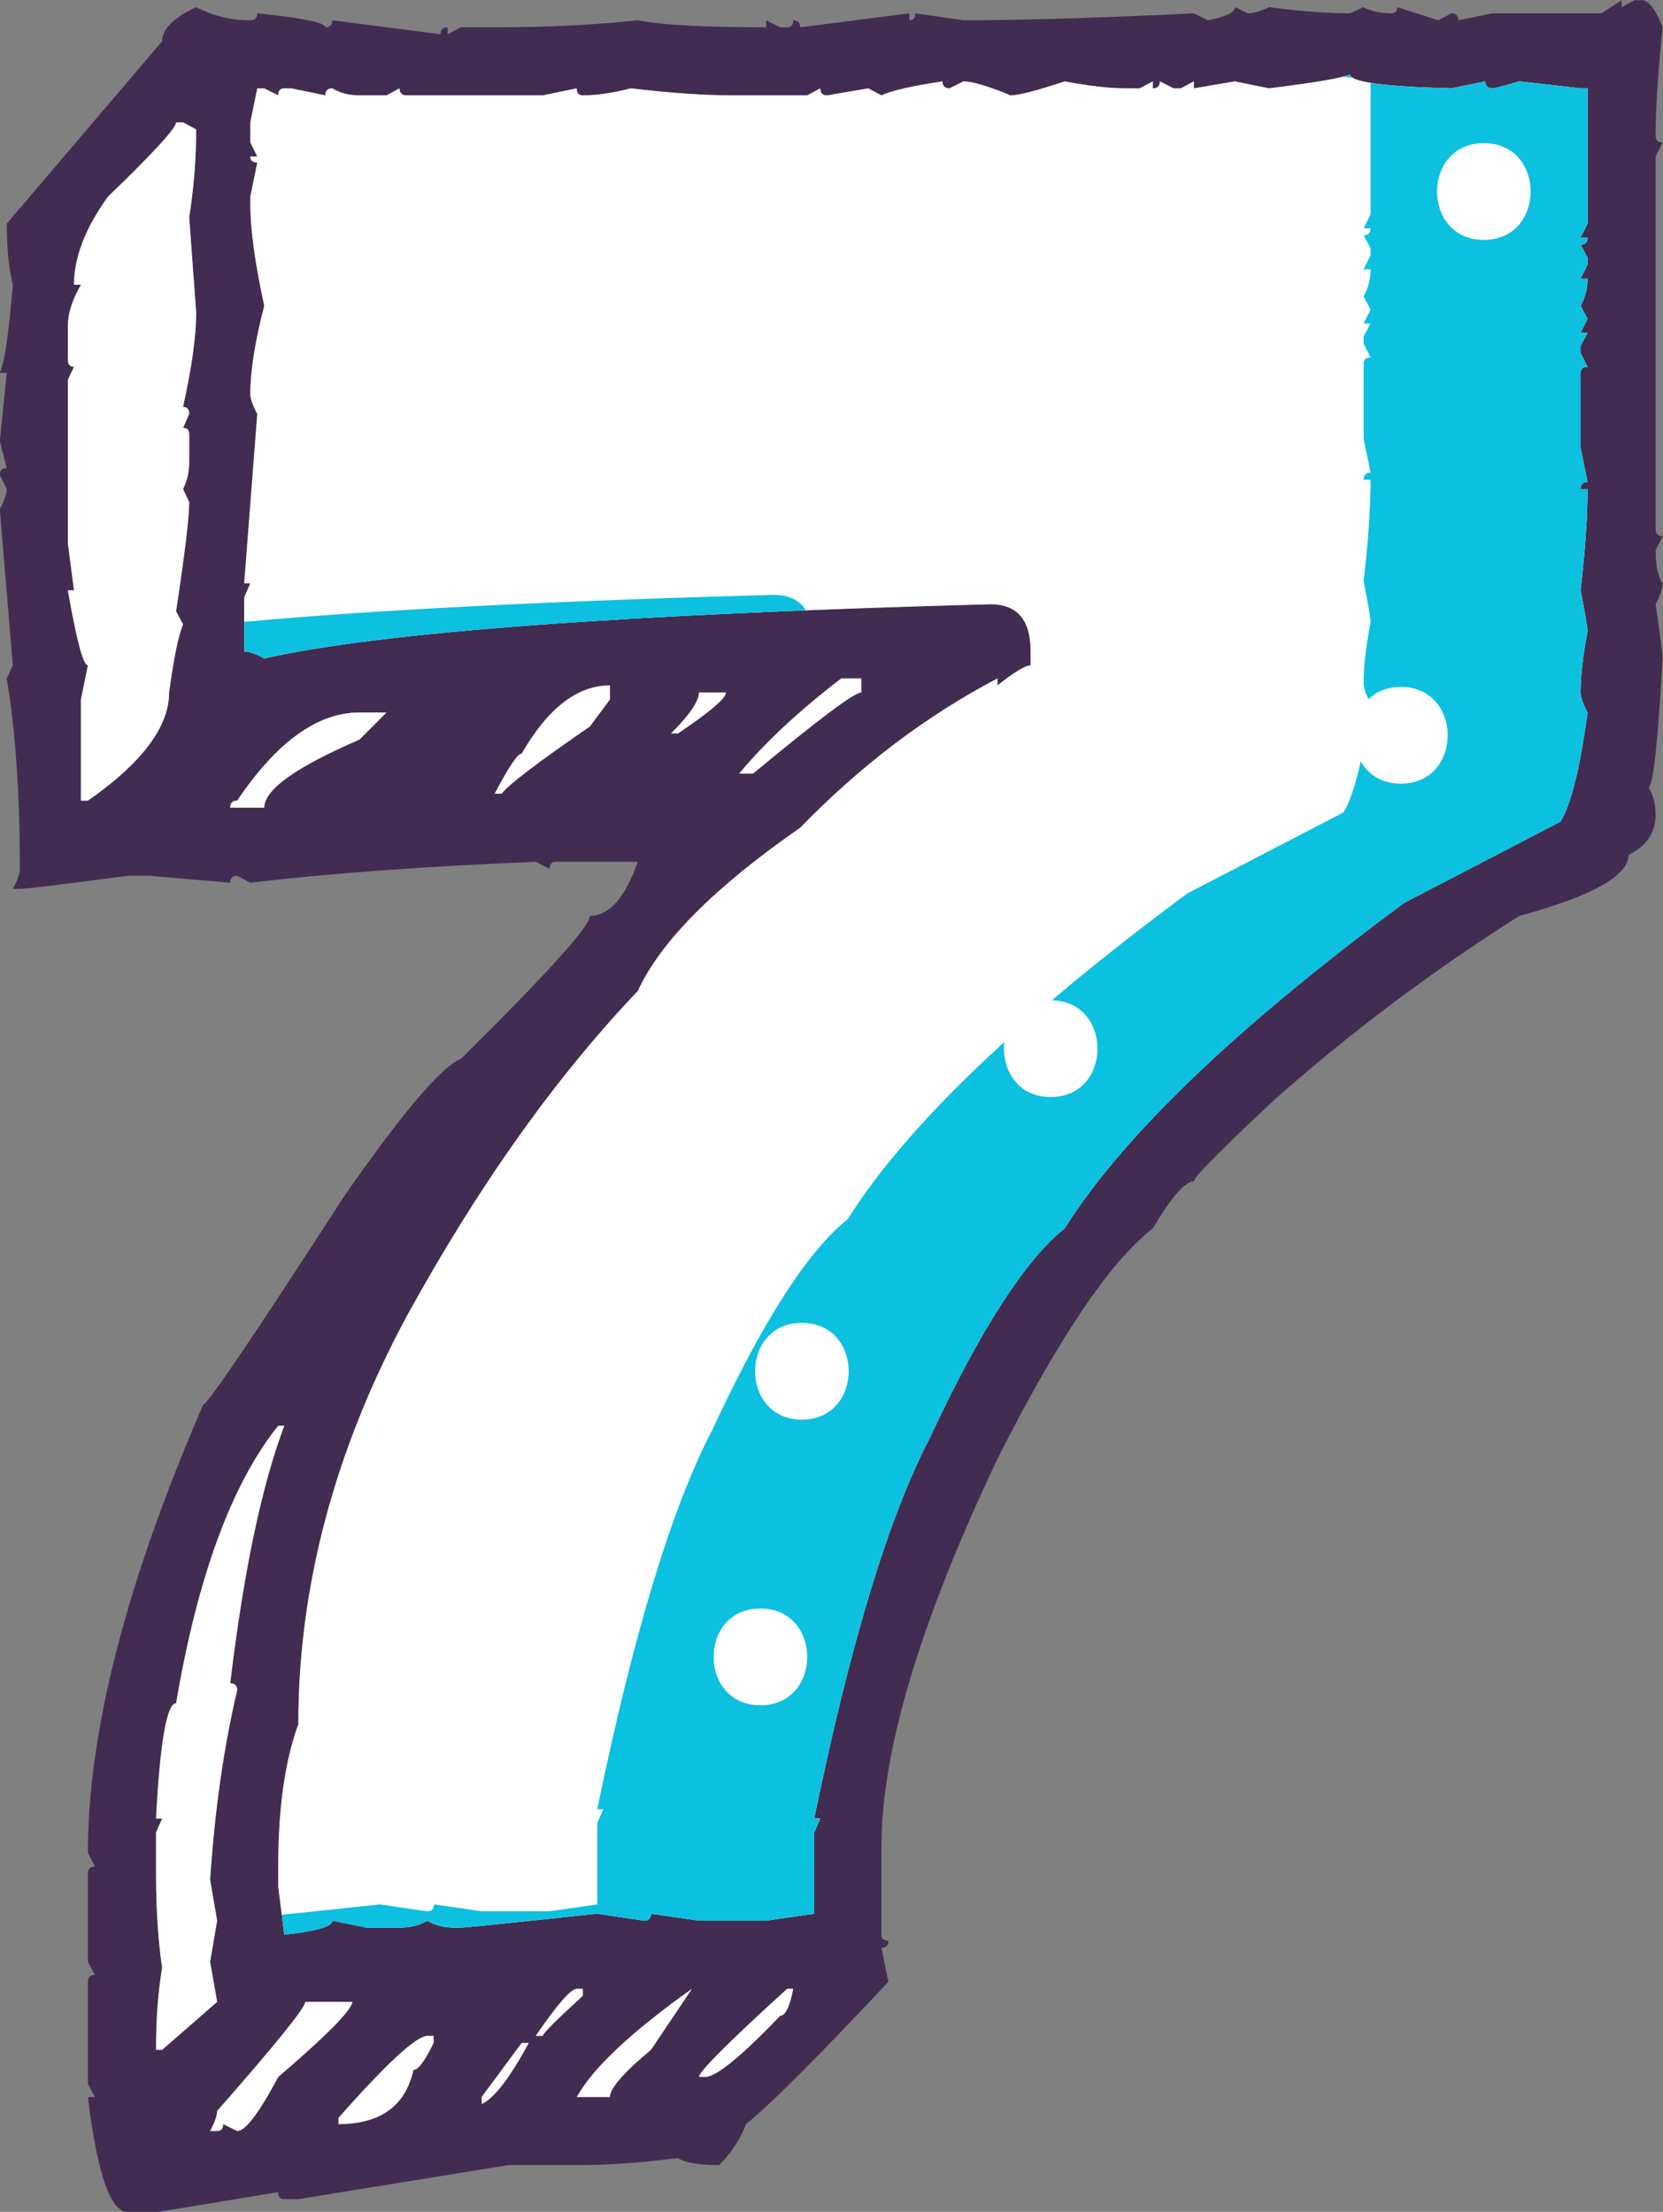
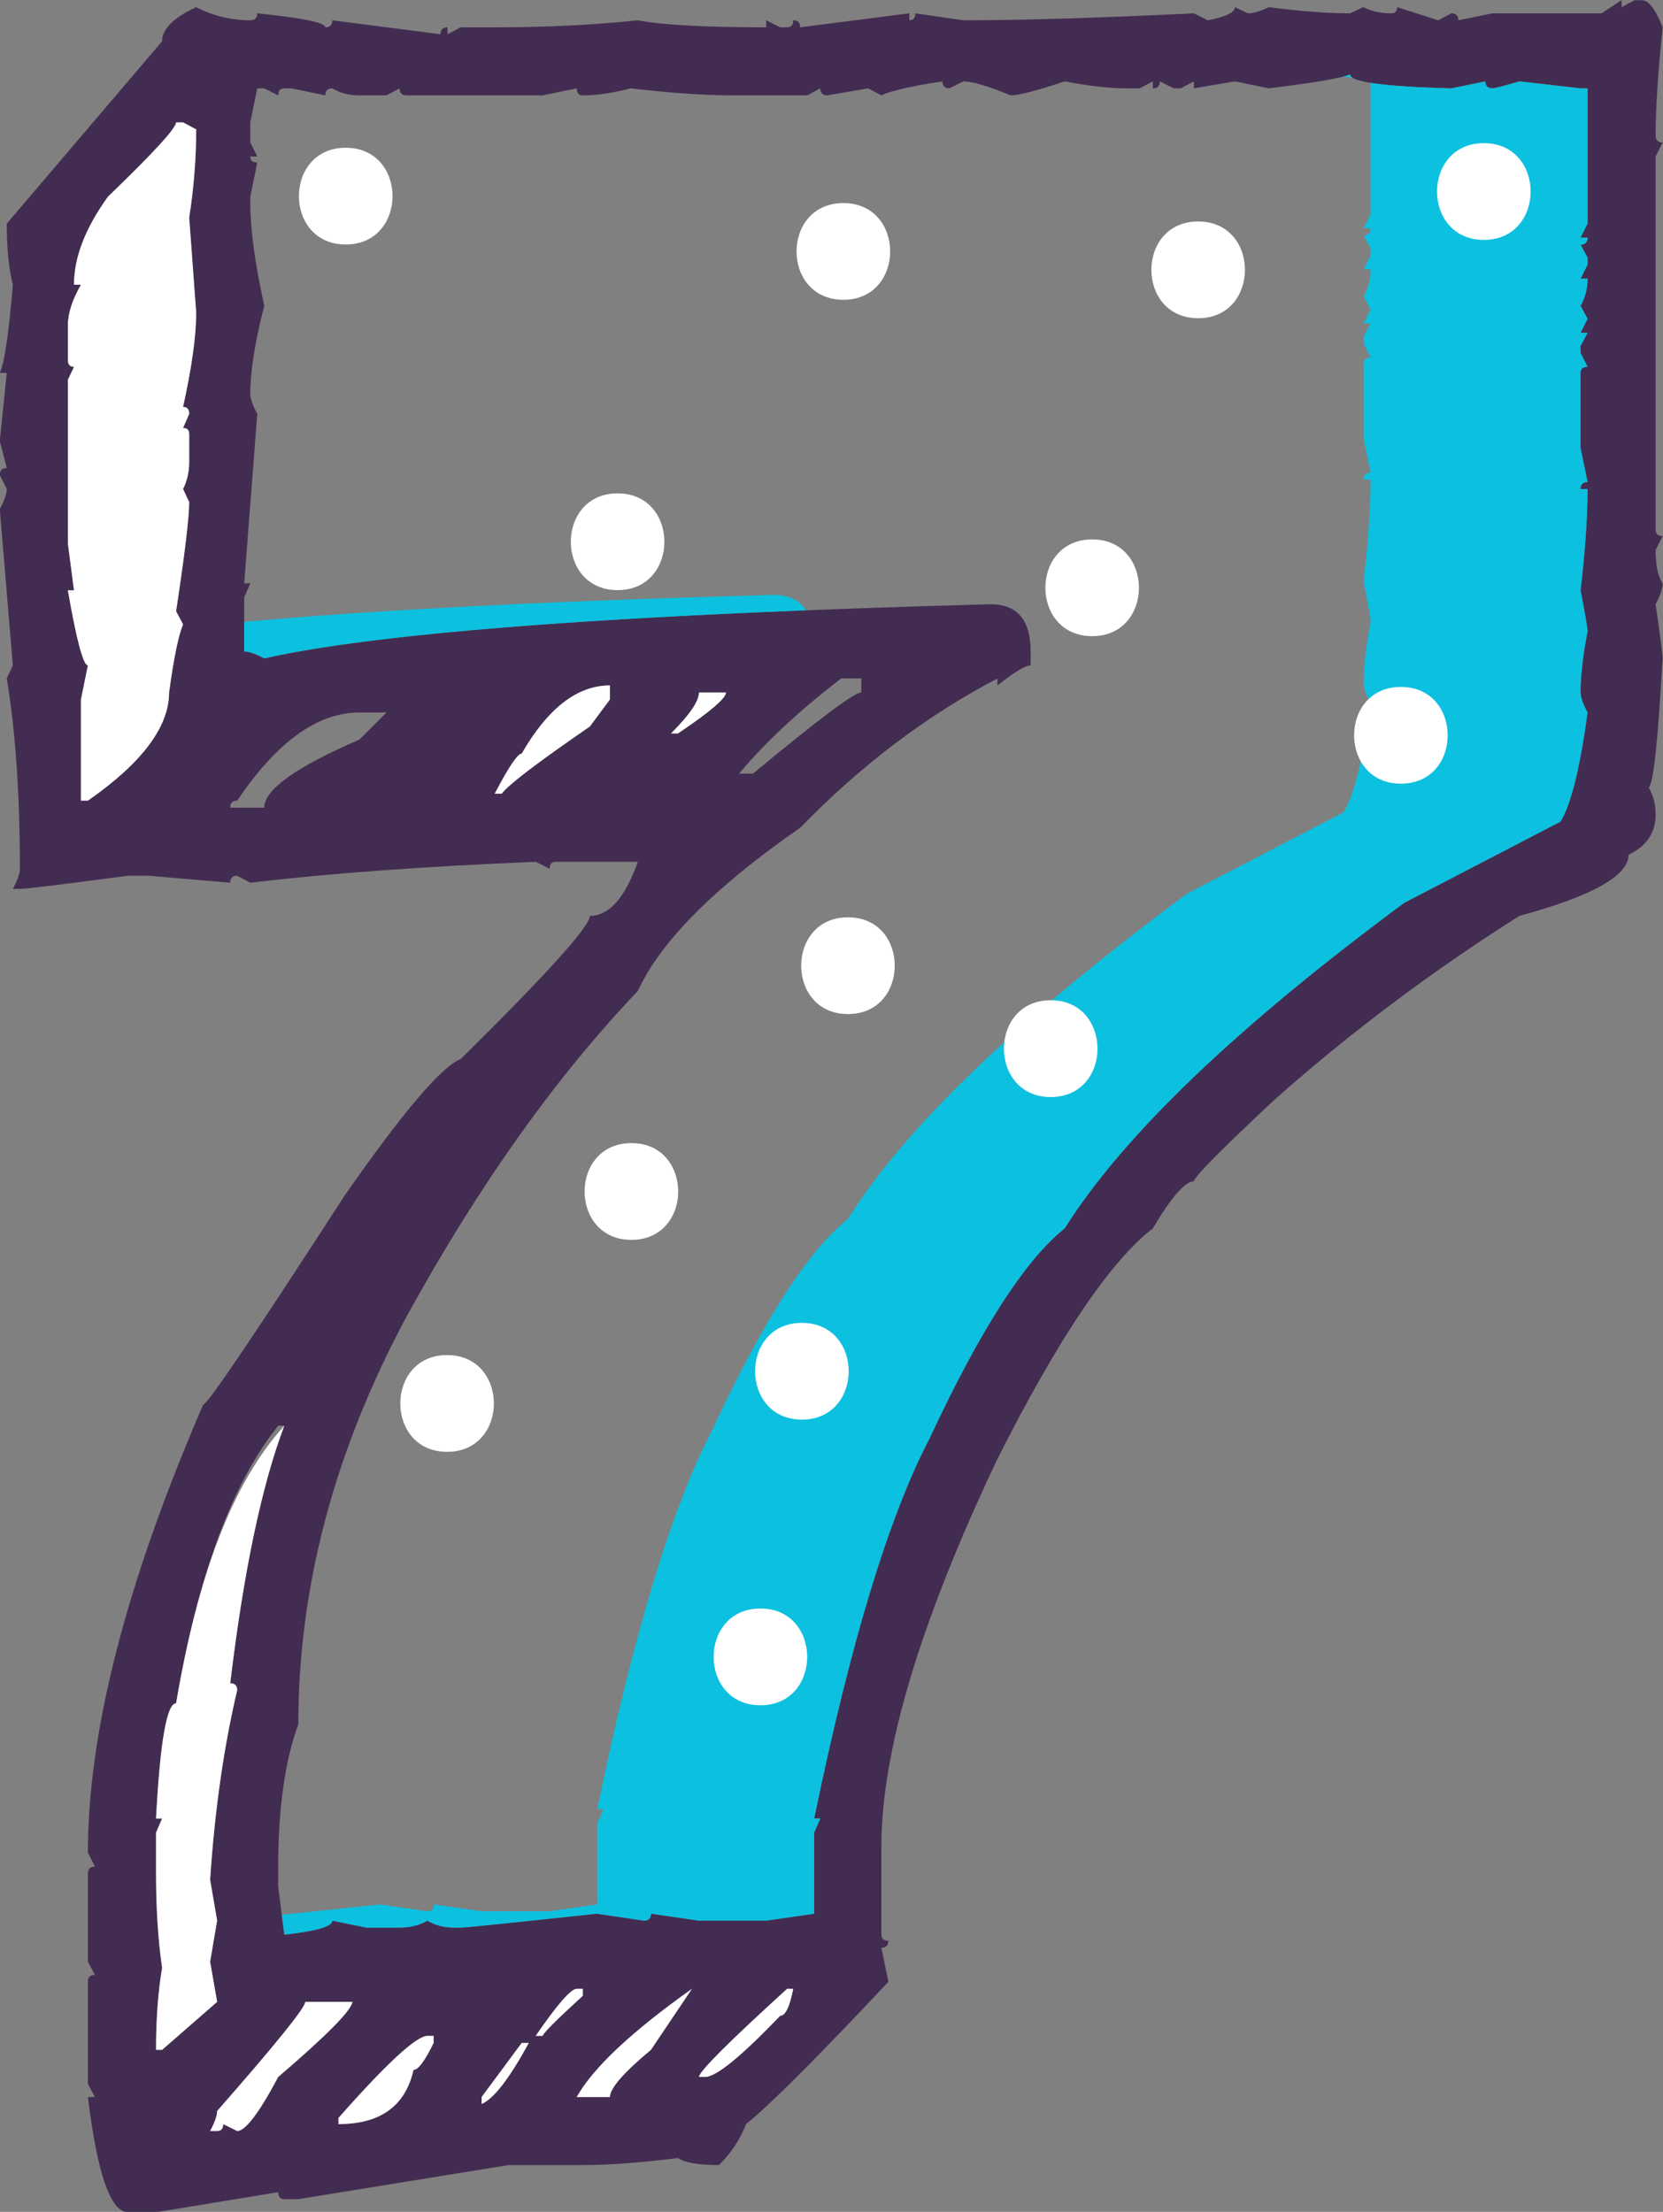
<svg xmlns="http://www.w3.org/2000/svg" fill="#000000" height="375.7" preserveAspectRatio="xMidYMid meet" version="1" viewBox="71.4 24.7 282.5 375.7" width="282.5" zoomAndPan="magnify">
  <rect x="71.4" y="24.7" width="282.5" height="375.7" fill="#808080" stroke="none" />
  <g>
    <g id="change1_1">
      <path d="M 196.957 156.105 L 199.32 156.105 C 210.398 146.906 216.527 142.316 217.719 142.316 L 217.719 139.941 L 214.305 139.941 C 207.188 145.383 201.402 150.77 196.957 156.105 Z M 205.109 362.516 C 195.121 371.605 190.137 376.598 190.137 377.488 L 191.168 377.488 C 193.047 377.488 197.293 374.02 203.926 367.102 C 204.809 367.102 205.555 365.574 206.145 362.516 Z M 190.137 142.316 C 190.137 143.805 188.551 146.125 185.391 149.277 L 186.57 149.277 C 192.008 145.629 194.727 143.301 194.727 142.316 Z M 169.371 380.895 L 175.012 380.895 C 175.012 379.418 177.332 376.746 181.977 372.883 L 188.945 362.516 C 178.664 369.816 172.141 375.949 169.371 380.895 Z M 162.402 370.508 L 163.594 370.508 C 163.594 370.121 165.867 367.844 170.406 363.695 L 170.406 362.516 L 169.371 362.516 C 168.379 362.516 166.062 365.18 162.402 370.508 Z M 155.438 159.516 L 156.621 159.516 C 157.707 158.031 162.703 154.223 171.602 148.098 L 175.012 143.508 L 175.012 141.125 C 169.469 141.125 164.48 144.98 160.027 152.699 C 159.344 152.699 157.809 154.98 155.438 159.516 Z M 160.027 371.707 L 153.215 380.895 L 153.215 382.078 C 155.281 381.188 157.953 377.73 161.219 371.707 Z M 128.895 384.449 L 128.895 385.492 C 136.012 385.492 140.262 382.422 141.645 376.289 C 142.438 376.289 143.57 374.773 145.059 371.707 L 145.059 370.508 L 144.02 370.508 C 142.145 370.508 137.098 375.16 128.895 384.449 Z M 286.957 39.707 L 281.176 38.523 L 274.207 39.707 L 274.207 38.523 L 271.977 39.707 L 270.793 39.707 L 268.426 38.523 C 268.426 39.305 268.031 39.707 267.238 39.707 L 267.238 38.523 L 265.012 39.707 L 262.637 39.707 C 259.863 39.707 256.41 39.305 252.258 38.523 C 247.512 40.109 244.449 40.898 243.07 40.898 C 239.215 39.305 236.547 38.523 235.059 38.523 L 232.684 39.707 C 231.902 39.707 231.5 39.305 231.5 38.523 C 226.258 39.305 222.805 40.109 221.125 40.898 L 218.895 39.707 L 211.93 40.898 C 211.133 40.898 210.746 40.496 210.746 39.707 L 208.52 40.898 L 195.77 40.898 C 191.023 40.898 185.285 40.496 178.566 39.707 C 175.5 40.496 172.777 40.898 170.406 40.898 C 169.719 40.898 169.371 40.496 169.371 39.707 L 163.594 40.898 L 140.457 40.898 C 139.672 40.898 139.273 40.496 139.273 39.707 L 137.051 40.898 L 132.453 40.898 C 130.68 40.898 129.141 40.496 127.852 39.707 C 127.066 39.707 126.664 40.109 126.664 40.898 L 120.891 39.707 L 119.695 39.707 C 119 39.707 118.66 40.109 118.66 40.898 L 116.289 39.707 L 115.102 39.707 L 113.922 45.484 L 113.922 48.898 L 115.102 51.281 L 113.922 51.281 C 113.922 51.965 114.316 52.305 115.102 52.305 L 113.922 58.102 L 113.922 59.273 C 113.922 63.621 114.707 69.414 116.289 76.641 C 114.707 82.758 113.922 87.75 113.922 91.605 C 113.922 92.402 114.316 93.527 115.102 95.02 L 112.883 123.777 L 113.922 123.777 L 112.883 126.152 L 112.883 135.352 C 113.672 135.352 114.809 135.746 116.289 136.535 C 136.059 132.082 177.188 129.016 239.652 127.336 C 244.207 127.336 246.477 130.016 246.477 135.352 L 246.477 137.719 C 245.594 137.719 243.707 138.863 240.84 141.125 L 240.84 139.941 C 228.785 146.258 217.609 154.719 207.332 165.301 C 192.805 175.379 183.605 184.629 179.75 193.027 C 165.715 207.758 152.617 226.199 140.457 248.336 C 128.199 271.172 122.078 294.25 122.078 317.574 C 119.801 323.805 118.66 331.863 118.66 341.75 L 118.66 345.156 L 119.695 353.312 C 125.137 352.727 127.852 351.938 127.852 350.938 L 133.637 352.121 L 139.273 352.121 C 141.059 352.121 142.633 351.727 144.02 350.938 C 145.305 351.727 146.836 352.121 148.609 352.121 L 149.652 352.121 C 150.34 352.121 158.059 351.34 172.777 349.754 L 180.789 350.938 C 181.578 350.938 181.977 350.551 181.977 349.754 L 190.137 350.938 L 201.555 350.938 L 209.707 349.754 L 209.707 335.965 L 210.746 333.59 L 209.707 333.59 C 215.832 303.848 222.359 282.344 229.277 269.09 C 237.879 250.605 245.539 238.699 252.258 233.352 C 262.145 217.637 281.367 199.199 309.938 178.051 L 336.48 164.262 C 338.258 161.391 339.797 155.215 341.082 145.723 C 340.285 144.238 339.895 143.113 339.895 142.316 C 339.895 139.555 340.285 136.086 341.082 131.93 C 341.082 131.34 340.68 129.016 339.895 124.969 C 340.68 118.242 341.082 112.508 341.082 107.762 L 339.895 107.762 C 339.895 106.98 340.285 106.578 341.082 106.578 L 339.895 100.801 L 339.895 88.039 C 339.895 87.348 340.285 87.008 341.082 87.008 L 339.895 84.637 L 339.895 83.453 L 341.082 81.23 L 339.895 81.23 L 341.082 78.855 L 339.895 76.641 C 340.68 75.25 341.082 73.715 341.082 72.035 L 339.895 72.035 L 341.082 69.66 L 341.082 68.469 L 339.895 66.254 C 340.68 66.254 341.082 65.852 341.082 65.062 L 339.895 65.062 L 341.082 62.691 L 341.082 39.707 L 339.895 39.707 L 329.512 38.523 C 326.844 39.305 325.312 39.707 324.918 39.707 C 324.121 39.707 323.727 39.305 323.727 38.523 L 317.949 39.707 C 306.48 39.414 300.75 38.625 300.75 37.336 C 299.465 37.934 294.863 38.723 286.957 39.707 Z M 110.508 161.887 L 116.289 161.887 C 116.289 158.82 121.684 154.98 132.453 150.328 L 137.051 145.723 L 132.453 145.723 C 125.34 145.723 118.418 150.715 111.691 160.695 C 110.895 160.695 110.508 161.098 110.508 161.887 Z M 123.258 364.73 C 123.258 365.715 118.27 371.898 108.285 383.27 C 108.285 384.055 107.883 385.191 107.094 386.672 L 108.285 386.672 C 108.973 386.672 109.316 386.27 109.316 385.492 L 111.691 386.672 C 113.074 386.672 115.402 383.621 118.66 377.488 C 126.867 370.461 131.074 366.211 131.266 364.73 Z M 97.906 333.59 L 98.938 333.59 L 97.906 335.965 L 97.906 342.941 C 97.906 348.855 98.25 354.211 98.938 358.949 C 98.25 363.004 97.906 367.645 97.906 372.883 L 98.938 372.883 L 108.285 364.73 L 107.094 357.914 L 108.285 350.938 L 107.094 343.977 C 107.883 332.105 109.422 321.398 111.691 311.797 C 111.691 311.016 111.297 310.613 110.508 310.613 C 112.785 291.625 115.848 277.051 119.695 266.871 L 118.66 266.871 C 110.758 276.746 104.969 292.477 101.312 314.02 C 99.738 314.02 98.594 320.547 97.906 333.59 Z M 101.312 45.484 C 101.312 46.469 97.457 50.672 89.746 58.102 C 85.895 63.43 83.969 68.422 83.969 73.066 L 85.148 73.066 C 83.668 75.637 82.926 77.965 82.926 80.031 L 82.926 85.824 C 82.926 86.613 83.273 87.008 83.969 87.008 L 82.926 89.23 L 82.926 116.965 L 83.969 124.969 L 82.926 124.969 C 84.406 133.469 85.547 137.719 86.332 137.719 L 85.148 143.508 L 85.148 160.695 L 86.332 160.695 C 95.527 154.285 100.125 148.152 100.125 142.316 C 100.914 136.488 101.711 132.625 102.496 130.758 L 101.312 128.523 C 102.797 118.738 103.539 112.559 103.539 109.984 L 102.496 107.762 C 103.191 106.383 103.539 104.852 103.539 103.172 L 103.539 98.426 C 103.539 97.73 103.191 97.395 102.496 97.395 L 103.539 95.02 C 103.539 94.223 103.191 93.82 102.496 93.82 C 103.984 87.102 104.727 81.773 104.727 77.812 L 103.539 61.648 C 104.328 56.609 104.727 51.617 104.727 46.684 L 102.496 45.484 Z M 346.863 24.734 L 346.863 25.918 L 349.086 24.734 L 350.27 24.734 C 351.465 24.734 352.645 26.27 353.836 29.34 C 353.039 37.137 352.645 43.27 352.645 47.715 C 352.645 48.504 353.039 48.898 353.836 48.898 L 352.645 51.281 L 352.645 114.59 C 352.645 115.379 353.039 115.766 353.836 115.766 L 352.645 118.141 C 352.645 120.711 353.039 122.594 353.836 123.777 C 353.836 124.668 353.438 125.852 352.645 127.336 C 353.438 132.773 353.836 135.844 353.836 136.535 C 353.039 150.668 352.25 157.984 351.465 158.48 C 352.25 159.758 352.645 161.297 352.645 163.07 C 352.645 166.137 351.113 168.414 348.051 169.898 C 348.051 173.453 341.863 176.91 329.512 180.27 C 314.785 189.57 300.941 199.949 288 211.406 C 278.801 220.012 274.207 224.66 274.207 225.355 C 272.727 225.355 270.398 228.02 267.238 233.352 C 260.027 238.895 251.219 251.938 240.84 272.504 C 227.695 300.18 221.125 322.125 221.125 338.336 L 221.125 353.312 C 221.125 354.004 221.52 354.344 222.312 354.344 C 222.312 355.141 221.914 355.543 221.125 355.543 L 222.312 361.324 C 210.246 374.176 202.195 382.234 198.137 385.492 C 197.152 388.062 195.621 390.387 193.539 392.453 C 190.082 392.453 187.762 392.066 186.57 391.262 C 180.051 392.066 174.668 392.453 170.406 392.453 L 157.809 392.453 L 122.078 398.242 L 119.695 398.242 C 119 398.242 118.66 397.848 118.66 397.059 L 97.906 400.465 L 93.152 400.465 C 90.191 400.465 87.918 393.945 86.332 380.895 L 87.523 380.895 L 86.332 378.664 L 86.332 361.324 C 86.332 360.527 86.734 360.141 87.523 360.141 L 86.332 357.914 L 86.332 342.941 C 86.332 342.152 86.734 341.75 87.523 341.75 L 86.332 339.379 C 86.332 318.812 92.859 293.461 105.91 263.309 C 106.605 263.309 114.656 251.41 130.078 227.57 C 139.965 213.441 146.488 205.785 149.652 204.594 C 164.285 190.164 171.602 182.051 171.602 180.27 C 174.859 180.27 177.582 177.215 179.75 171.082 L 165.816 171.082 C 165.121 171.082 164.773 171.484 164.773 172.266 L 162.402 171.082 C 143.324 171.871 127.164 173.062 113.922 174.637 L 111.691 173.453 C 110.895 173.453 110.508 173.84 110.508 174.637 L 96.719 173.453 L 93.152 173.453 C 81.988 174.93 75.859 175.68 74.777 175.68 L 73.582 175.68 C 74.379 174.195 74.777 173.062 74.777 172.266 C 74.777 159.617 74.031 148.844 72.547 139.941 L 73.582 137.719 L 71.367 111.184 C 72.156 109.688 72.547 108.551 72.547 107.762 L 71.367 105.391 C 71.367 104.594 71.758 104.207 72.547 104.207 L 71.367 99.602 L 72.547 88.039 L 71.367 88.039 C 72.156 86.359 72.895 81.371 73.582 73.066 C 72.895 70.289 72.547 66.84 72.547 62.691 L 98.938 31.711 C 98.938 29.633 100.871 27.707 104.727 25.918 C 107.59 27.398 110.652 28.145 113.922 28.145 C 114.707 28.145 115.102 27.742 115.102 26.965 C 122.812 27.742 126.664 28.547 126.664 29.34 C 127.457 29.34 127.852 28.938 127.852 28.145 L 146.246 30.52 C 146.246 29.727 146.641 29.34 147.43 29.34 L 147.43 30.52 L 149.652 29.34 L 155.438 29.34 C 164.234 29.34 172.336 28.938 179.75 28.145 C 183.812 28.938 191.07 29.34 201.555 29.34 L 201.555 28.145 L 203.926 29.34 L 205.109 29.34 C 205.801 29.34 206.145 28.938 206.145 28.145 C 206.938 28.145 207.332 28.547 207.332 29.34 L 225.871 26.965 L 225.871 28.145 C 226.559 28.145 226.902 27.742 226.902 26.965 L 235.059 28.145 C 245.145 28.145 258.191 27.742 274.207 26.965 L 276.582 28.145 C 279.648 27.551 281.176 26.816 281.176 25.918 L 283.395 26.965 C 284.293 26.965 285.477 26.609 286.957 25.918 C 292.297 26.609 296.891 26.965 300.75 26.965 L 302.973 25.918 C 304.355 26.609 305.938 26.965 307.719 26.965 C 308.41 26.965 308.754 26.609 308.754 25.918 L 315.723 28.145 L 317.949 26.965 C 318.734 26.965 319.137 27.352 319.137 28.145 L 324.918 26.965 L 343.457 26.965 L 346.863 24.734" fill="#432c51" />
    </g>
    <g id="change2_1">
      <path d="M 101.312 45.484 C 101.312 46.469 97.457 50.672 89.746 58.102 C 85.895 63.43 83.969 68.422 83.969 73.066 L 85.148 73.066 C 83.668 75.637 82.926 77.965 82.926 80.031 L 82.926 85.824 C 82.926 86.613 83.273 87.008 83.969 87.008 L 82.926 89.23 L 82.926 116.965 L 83.969 124.969 L 82.926 124.969 C 84.406 133.469 85.547 137.719 86.332 137.719 L 85.148 143.508 L 85.148 160.695 L 86.332 160.695 C 95.527 154.285 100.125 148.152 100.125 142.316 C 100.914 136.488 101.711 132.625 102.496 130.758 L 101.312 128.523 C 102.797 118.738 103.539 112.559 103.539 109.984 L 102.496 107.762 C 103.191 106.383 103.539 104.852 103.539 103.172 L 103.539 98.426 C 103.539 97.73 103.191 97.395 102.496 97.395 L 103.539 95.02 C 103.539 94.223 103.191 93.82 102.496 93.82 C 103.984 87.102 104.727 81.773 104.727 77.812 L 103.539 61.648 C 104.328 56.609 104.727 51.617 104.727 46.684 L 102.496 45.484 L 101.312 45.484" fill="#ffffff" />
    </g>
    <g id="change2_2">
-       <path d="M 97.906 333.59 L 98.938 333.59 L 97.906 335.965 L 97.906 342.941 C 97.906 348.855 98.25 354.211 98.938 358.949 C 98.25 363.004 97.906 367.645 97.906 372.883 L 98.938 372.883 L 108.285 364.73 L 107.094 357.914 L 108.285 350.938 L 107.094 343.977 C 107.883 332.105 109.422 321.398 111.691 311.797 C 111.691 311.016 111.297 310.613 110.508 310.613 C 112.785 291.625 115.848 277.051 119.695 266.871 L 118.66 266.871 C 110.758 276.746 104.969 292.477 101.312 314.02 C 99.738 314.02 98.594 320.547 97.906 333.59" fill="#ffffff" />
+       <path d="M 97.906 333.59 L 98.938 333.59 L 97.906 335.965 L 97.906 342.941 C 97.906 348.855 98.25 354.211 98.938 358.949 C 98.25 363.004 97.906 367.645 97.906 372.883 L 98.938 372.883 L 108.285 364.73 L 107.094 357.914 L 108.285 350.938 L 107.094 343.977 C 107.883 332.105 109.422 321.398 111.691 311.797 C 111.691 311.016 111.297 310.613 110.508 310.613 C 112.785 291.625 115.848 277.051 119.695 266.871 C 110.758 276.746 104.969 292.477 101.312 314.02 C 99.738 314.02 98.594 320.547 97.906 333.59" fill="#ffffff" />
    </g>
    <g id="change2_3">
      <path d="M 123.258 364.73 C 123.258 365.715 118.27 371.898 108.285 383.27 C 108.285 384.055 107.883 385.191 107.094 386.672 L 108.285 386.672 C 108.973 386.672 109.316 386.27 109.316 385.492 L 111.691 386.672 C 113.074 386.672 115.402 383.621 118.66 377.488 C 126.867 370.461 131.074 366.211 131.266 364.73 L 123.258 364.73" fill="#ffffff" />
    </g>
    <g id="change2_4">
-       <path d="M 110.508 161.887 L 116.289 161.887 C 116.289 158.82 121.684 154.98 132.453 150.328 L 137.051 145.723 L 132.453 145.723 C 125.34 145.723 118.418 150.715 111.691 160.695 C 110.895 160.695 110.508 161.098 110.508 161.887" fill="#ffffff" />
-     </g>
+       </g>
    <g id="change2_5">
-       <path d="M 286.957 39.707 L 281.176 38.523 L 274.207 39.707 L 274.207 38.523 L 271.977 39.707 L 270.793 39.707 L 268.426 38.523 C 268.426 39.305 268.031 39.707 267.238 39.707 L 267.238 38.523 L 265.012 39.707 L 262.637 39.707 C 259.863 39.707 256.41 39.305 252.258 38.523 C 247.512 40.109 244.449 40.898 243.07 40.898 C 239.215 39.305 236.547 38.523 235.059 38.523 L 232.684 39.707 C 231.902 39.707 231.5 39.305 231.5 38.523 C 226.258 39.305 222.805 40.109 221.125 40.898 L 218.895 39.707 L 211.93 40.898 C 211.133 40.898 210.746 40.496 210.746 39.707 L 208.52 40.898 L 195.77 40.898 C 191.023 40.898 185.285 40.496 178.566 39.707 C 175.5 40.496 172.777 40.898 170.406 40.898 C 169.719 40.898 169.371 40.496 169.371 39.707 L 163.594 40.898 L 140.457 40.898 C 139.672 40.898 139.273 40.496 139.273 39.707 L 137.051 40.898 L 132.453 40.898 C 130.68 40.898 129.141 40.496 127.852 39.707 C 127.066 39.707 126.664 40.109 126.664 40.898 L 120.891 39.707 L 119.695 39.707 C 119 39.707 118.66 40.109 118.66 40.898 L 116.289 39.707 L 115.102 39.707 L 113.922 45.484 L 113.922 48.898 L 115.102 51.281 L 113.922 51.281 C 113.922 51.965 114.316 52.305 115.102 52.305 L 113.922 58.102 L 113.922 59.273 C 113.922 63.621 114.707 69.414 116.289 76.641 C 114.707 82.758 113.922 87.75 113.922 91.605 C 113.922 92.402 114.316 93.527 115.102 95.02 L 112.883 123.777 L 113.922 123.777 L 112.883 126.152 L 112.883 135.352 C 113.672 135.352 114.809 135.746 116.289 136.535 C 136.059 132.082 177.188 129.016 239.652 127.336 C 244.207 127.336 246.477 130.016 246.477 135.352 L 246.477 137.719 C 245.594 137.719 243.707 138.863 240.84 141.125 L 240.84 139.941 C 228.785 146.258 217.609 154.719 207.332 165.301 C 192.805 175.379 183.605 184.629 179.75 193.027 C 165.715 207.758 152.617 226.199 140.457 248.336 C 128.199 271.172 122.078 294.25 122.078 317.574 C 119.801 323.805 118.66 331.863 118.66 341.75 L 118.66 345.156 L 119.695 353.312 C 125.137 352.727 127.852 351.938 127.852 350.938 L 133.637 352.121 L 139.273 352.121 C 141.059 352.121 142.633 351.727 144.02 350.938 C 145.305 351.727 146.836 352.121 148.609 352.121 L 149.652 352.121 C 150.34 352.121 158.059 351.34 172.777 349.754 L 180.789 350.938 C 181.578 350.938 181.977 350.551 181.977 349.754 L 190.137 350.938 L 201.555 350.938 L 209.707 349.754 L 209.707 335.965 L 210.746 333.59 L 209.707 333.59 C 215.832 303.848 222.359 282.344 229.277 269.09 C 237.879 250.605 245.539 238.699 252.258 233.352 C 262.145 217.637 281.367 199.199 309.938 178.051 L 336.48 164.262 C 338.258 161.391 339.797 155.215 341.082 145.723 C 340.285 144.238 339.895 143.113 339.895 142.316 C 339.895 139.555 340.285 136.086 341.082 131.93 C 341.082 131.34 340.68 129.016 339.895 124.969 C 340.68 118.242 341.082 112.508 341.082 107.762 L 339.895 107.762 C 339.895 106.98 340.285 106.578 341.082 106.578 L 339.895 100.801 L 339.895 88.039 C 339.895 87.348 340.285 87.008 341.082 87.008 L 339.895 84.637 L 339.895 83.453 L 341.082 81.23 L 339.895 81.23 L 341.082 78.855 L 339.895 76.641 C 340.68 75.25 341.082 73.715 341.082 72.035 L 339.895 72.035 L 341.082 69.66 L 341.082 68.469 L 339.895 66.254 C 340.68 66.254 341.082 65.852 341.082 65.062 L 339.895 65.062 L 341.082 62.691 L 341.082 39.707 L 339.895 39.707 L 329.512 38.523 C 326.844 39.305 325.312 39.707 324.918 39.707 C 324.121 39.707 323.727 39.305 323.727 38.523 L 317.949 39.707 C 306.48 39.414 300.75 38.625 300.75 37.336 C 299.465 37.934 294.863 38.723 286.957 39.707" fill="#ffffff" />
-     </g>
+       </g>
    <g id="change3_1">
      <path d="M 301.199 37.906 C 300.906 37.738 300.75 37.539 300.75 37.336 C 300.484 37.457 300.059 37.59 299.531 37.727 L 301.199 37.906" fill="#0cc0df" />
    </g>
    <g id="change3_2">
      <path d="M 341.082 39.707 L 339.895 39.707 L 329.512 38.523 C 326.844 39.305 325.312 39.707 324.918 39.707 C 324.121 39.707 323.727 39.305 323.727 38.523 L 317.949 39.707 C 311.637 39.551 307.066 39.234 304.227 38.77 L 304.227 61.105 L 303.043 63.48 L 304.227 63.48 C 304.227 64.266 303.832 64.668 303.043 64.668 L 304.227 66.887 L 304.227 68.074 L 303.043 70.441 L 304.227 70.441 C 304.227 72.121 303.832 73.648 303.043 75.039 L 304.227 77.27 L 303.043 79.645 L 304.227 79.645 L 303.043 81.859 L 303.043 83.051 L 304.227 85.414 C 303.438 85.414 303.043 85.762 303.043 86.457 L 303.043 99.215 L 304.227 104.988 C 303.438 104.988 303.043 105.391 303.043 106.18 L 304.227 106.18 C 304.227 110.926 303.832 116.656 303.043 123.375 C 303.832 127.43 304.227 129.754 304.227 130.355 C 303.438 134.5 303.043 137.965 303.043 140.723 C 303.043 141.527 303.438 142.656 304.227 144.129 C 302.945 153.625 301.41 159.805 299.629 162.684 L 273.094 176.461 C 244.523 197.613 225.297 216.043 215.414 231.773 C 208.688 237.113 201.023 249.02 192.43 267.512 C 185.516 280.75 178.988 302.246 172.855 332.012 L 173.895 332.012 L 172.855 334.371 L 172.855 348.18 L 164.695 349.352 L 153.277 349.352 L 145.125 348.18 C 145.125 348.965 144.73 349.352 143.938 349.352 L 135.934 348.18 C 128.668 348.949 123.117 349.543 119.266 349.93 L 119.695 353.312 C 125.137 352.727 127.852 351.938 127.852 350.938 L 133.637 352.121 L 139.273 352.121 C 141.059 352.121 142.633 351.727 144.02 350.938 C 145.305 351.727 146.836 352.121 148.609 352.121 L 149.652 352.121 C 150.34 352.121 158.059 351.34 172.777 349.754 L 180.789 350.938 C 181.578 350.938 181.977 350.551 181.977 349.754 L 190.137 350.938 L 201.555 350.938 L 209.707 349.754 L 209.707 335.965 L 210.746 333.59 L 209.707 333.59 C 215.832 303.848 222.359 282.344 229.277 269.09 C 237.879 250.605 245.539 238.699 252.258 233.352 C 262.145 217.637 281.367 199.199 309.938 178.051 L 336.48 164.262 C 338.258 161.391 339.797 155.215 341.082 145.723 C 340.285 144.238 339.895 143.113 339.895 142.316 C 339.895 139.555 340.285 136.086 341.082 131.93 C 341.082 131.34 340.68 129.016 339.895 124.969 C 340.68 118.242 341.082 112.508 341.082 107.762 L 339.895 107.762 C 339.895 106.98 340.285 106.578 341.082 106.578 L 339.895 100.801 L 339.895 88.039 C 339.895 87.348 340.285 87.008 341.082 87.008 L 339.895 84.637 L 339.895 83.453 L 341.082 81.23 L 339.895 81.23 L 341.082 78.855 L 339.895 76.641 C 340.68 75.25 341.082 73.715 341.082 72.035 L 339.895 72.035 L 341.082 69.66 L 341.082 68.469 L 339.895 66.254 C 340.68 66.254 341.082 65.852 341.082 65.062 L 339.895 65.062 L 341.082 62.691 L 341.082 39.707" fill="#0cc0df" />
    </g>
    <g id="change3_3">
      <path d="M 116.289 136.535 C 132.531 132.867 163.238 130.156 208.328 128.367 C 207.215 126.641 205.395 125.75 202.812 125.75 C 164.988 126.773 135.055 128.297 112.883 130.328 L 112.883 135.352 C 113.672 135.352 114.809 135.746 116.289 136.535" fill="#0cc0df" />
    </g>
    <g id="change2_6">
      <path d="M 128.895 384.449 L 128.895 385.492 C 136.012 385.492 140.262 382.422 141.645 376.289 C 142.438 376.289 143.57 374.773 145.059 371.707 L 145.059 370.508 L 144.02 370.508 C 142.145 370.508 137.098 375.16 128.895 384.449" fill="#ffffff" />
    </g>
    <g id="change2_7">
      <path d="M 160.027 371.707 L 153.215 380.895 L 153.215 382.078 C 155.281 381.188 157.953 377.73 161.219 371.707 L 160.027 371.707" fill="#ffffff" />
    </g>
    <g id="change2_8">
      <path d="M 155.438 159.516 L 156.621 159.516 C 157.707 158.031 162.703 154.223 171.602 148.098 L 175.012 143.508 L 175.012 141.125 C 169.469 141.125 164.48 144.98 160.027 152.699 C 159.344 152.699 157.809 154.98 155.438 159.516" fill="#ffffff" />
    </g>
    <g id="change2_9">
      <path d="M 162.402 370.508 L 163.594 370.508 C 163.594 370.121 165.867 367.844 170.406 363.695 L 170.406 362.516 L 169.371 362.516 C 168.379 362.516 166.062 365.18 162.402 370.508" fill="#ffffff" />
    </g>
    <g id="change2_10">
      <path d="M 169.371 380.895 L 175.012 380.895 C 175.012 379.418 177.332 376.746 181.977 372.883 L 188.945 362.516 C 178.664 369.816 172.141 375.949 169.371 380.895" fill="#ffffff" />
    </g>
    <g id="change2_11">
      <path d="M 190.137 142.316 C 190.137 143.805 188.551 146.125 185.391 149.277 L 186.57 149.277 C 192.008 145.629 194.727 143.301 194.727 142.316 L 190.137 142.316" fill="#ffffff" />
    </g>
    <g id="change2_12">
      <path d="M 205.109 362.516 C 195.121 371.605 190.137 376.598 190.137 377.488 L 191.168 377.488 C 193.047 377.488 197.293 374.02 203.926 367.102 C 204.809 367.102 205.555 365.574 206.145 362.516 L 205.109 362.516" fill="#ffffff" />
    </g>
    <g id="change2_13">
-       <path d="M 196.957 156.105 L 199.32 156.105 C 210.398 146.906 216.527 142.316 217.719 142.316 L 217.719 139.941 L 214.305 139.941 C 207.188 145.383 201.402 150.77 196.957 156.105" fill="#ffffff" />
-     </g>
+       </g>
    <g id="change4_1">
      <path d="M 130.129 49.797 C 119.527 49.797 119.527 66.23 130.129 66.23 C 140.734 66.23 140.734 49.797 130.129 49.797" fill="#ffffff" />
    </g>
    <g id="change4_2">
      <path d="M 176.312 108.504 C 165.715 108.504 165.715 124.938 176.312 124.938 C 186.914 124.938 186.914 108.504 176.312 108.504" fill="#ffffff" />
    </g>
    <g id="change4_3">
      <path d="M 214.664 59.195 C 204.062 59.195 204.062 75.621 214.664 75.621 C 225.266 75.621 225.266 59.195 214.664 59.195" fill="#ffffff" />
    </g>
    <g id="change4_4">
      <path d="M 256.93 116.324 C 246.332 116.324 246.332 132.758 256.93 132.758 C 267.527 132.758 267.527 116.324 256.93 116.324" fill="#ffffff" />
    </g>
    <g id="change4_5">
      <path d="M 323.461 49.016 C 312.867 49.016 312.867 65.449 323.461 65.449 C 334.066 65.449 334.066 49.016 323.461 49.016" fill="#ffffff" />
    </g>
    <g id="change4_6">
      <path d="M 309.371 141.379 C 298.777 141.379 298.777 157.812 309.371 157.812 C 319.977 157.812 319.977 141.379 309.371 141.379" fill="#ffffff" />
    </g>
    <g id="change4_7">
      <path d="M 249.887 194.598 C 239.293 194.598 239.293 211.043 249.887 211.043 C 260.488 211.043 260.488 194.598 249.887 194.598" fill="#ffffff" />
    </g>
    <g id="change4_8">
      <path d="M 215.449 180.512 C 204.848 180.512 204.848 196.945 215.449 196.945 C 226.043 196.945 226.043 180.512 215.449 180.512" fill="#ffffff" />
    </g>
    <g id="change4_9">
      <path d="M 147.352 254.871 C 136.75 254.871 136.75 271.305 147.352 271.305 C 157.945 271.305 157.945 254.871 147.352 254.871" fill="#ffffff" />
    </g>
    <g id="change4_10">
      <path d="M 207.617 249.398 C 197.023 249.398 197.023 265.832 207.617 265.832 C 218.223 265.832 218.223 249.398 207.617 249.398" fill="#ffffff" />
    </g>
    <g id="change4_11">
      <path d="M 200.574 297.918 C 189.977 297.918 189.977 314.355 200.574 314.355 C 211.172 314.355 211.172 297.918 200.574 297.918" fill="#ffffff" />
    </g>
    <g id="change4_12">
-       <path d="M 139.527 321.398 C 128.926 321.398 128.926 337.84 139.527 337.84 C 150.125 337.84 150.125 321.398 139.527 321.398" fill="#ffffff" />
-     </g>
+       </g>
    <g id="change4_13">
      <path d="M 178.66 218.867 C 168.055 218.867 168.055 235.301 178.66 235.301 C 189.258 235.301 189.258 218.867 178.66 218.867" fill="#ffffff" />
    </g>
    <g id="change4_14">
      <path d="M 274.938 62.32 C 264.336 62.32 264.336 78.754 274.938 78.754 C 285.531 78.754 285.531 62.32 274.938 62.32" fill="#ffffff" />
    </g>
  </g>
</svg>